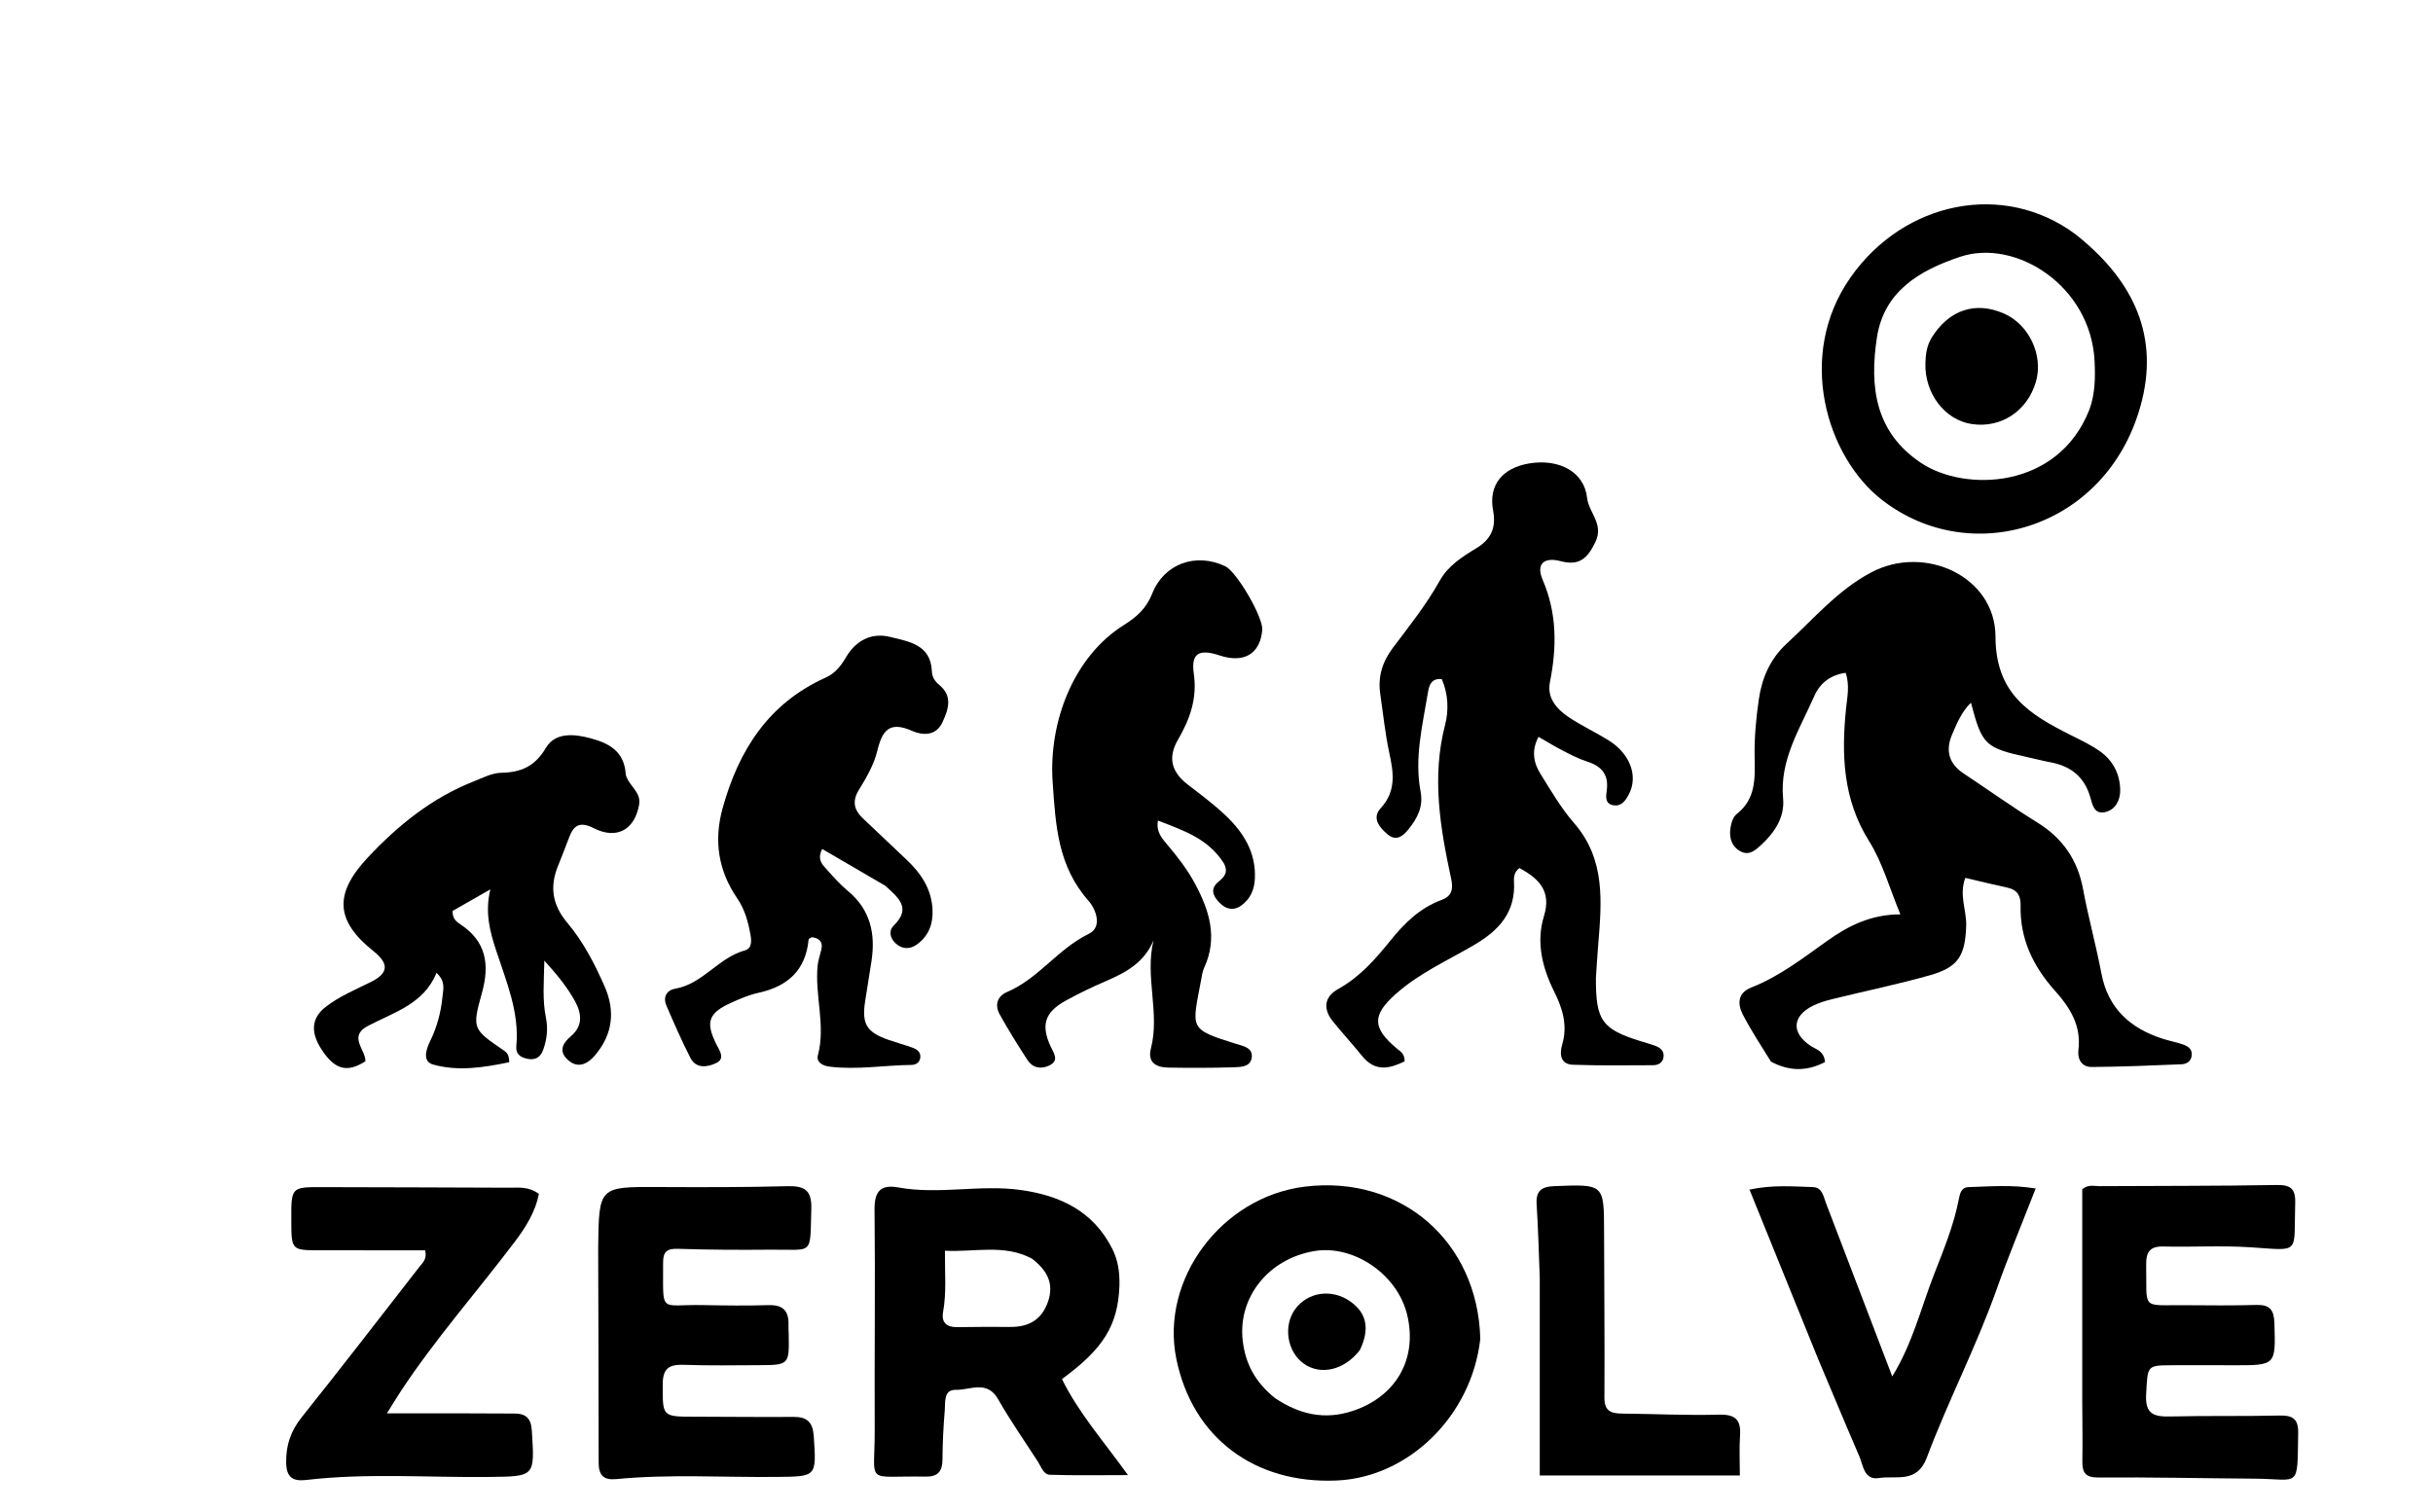
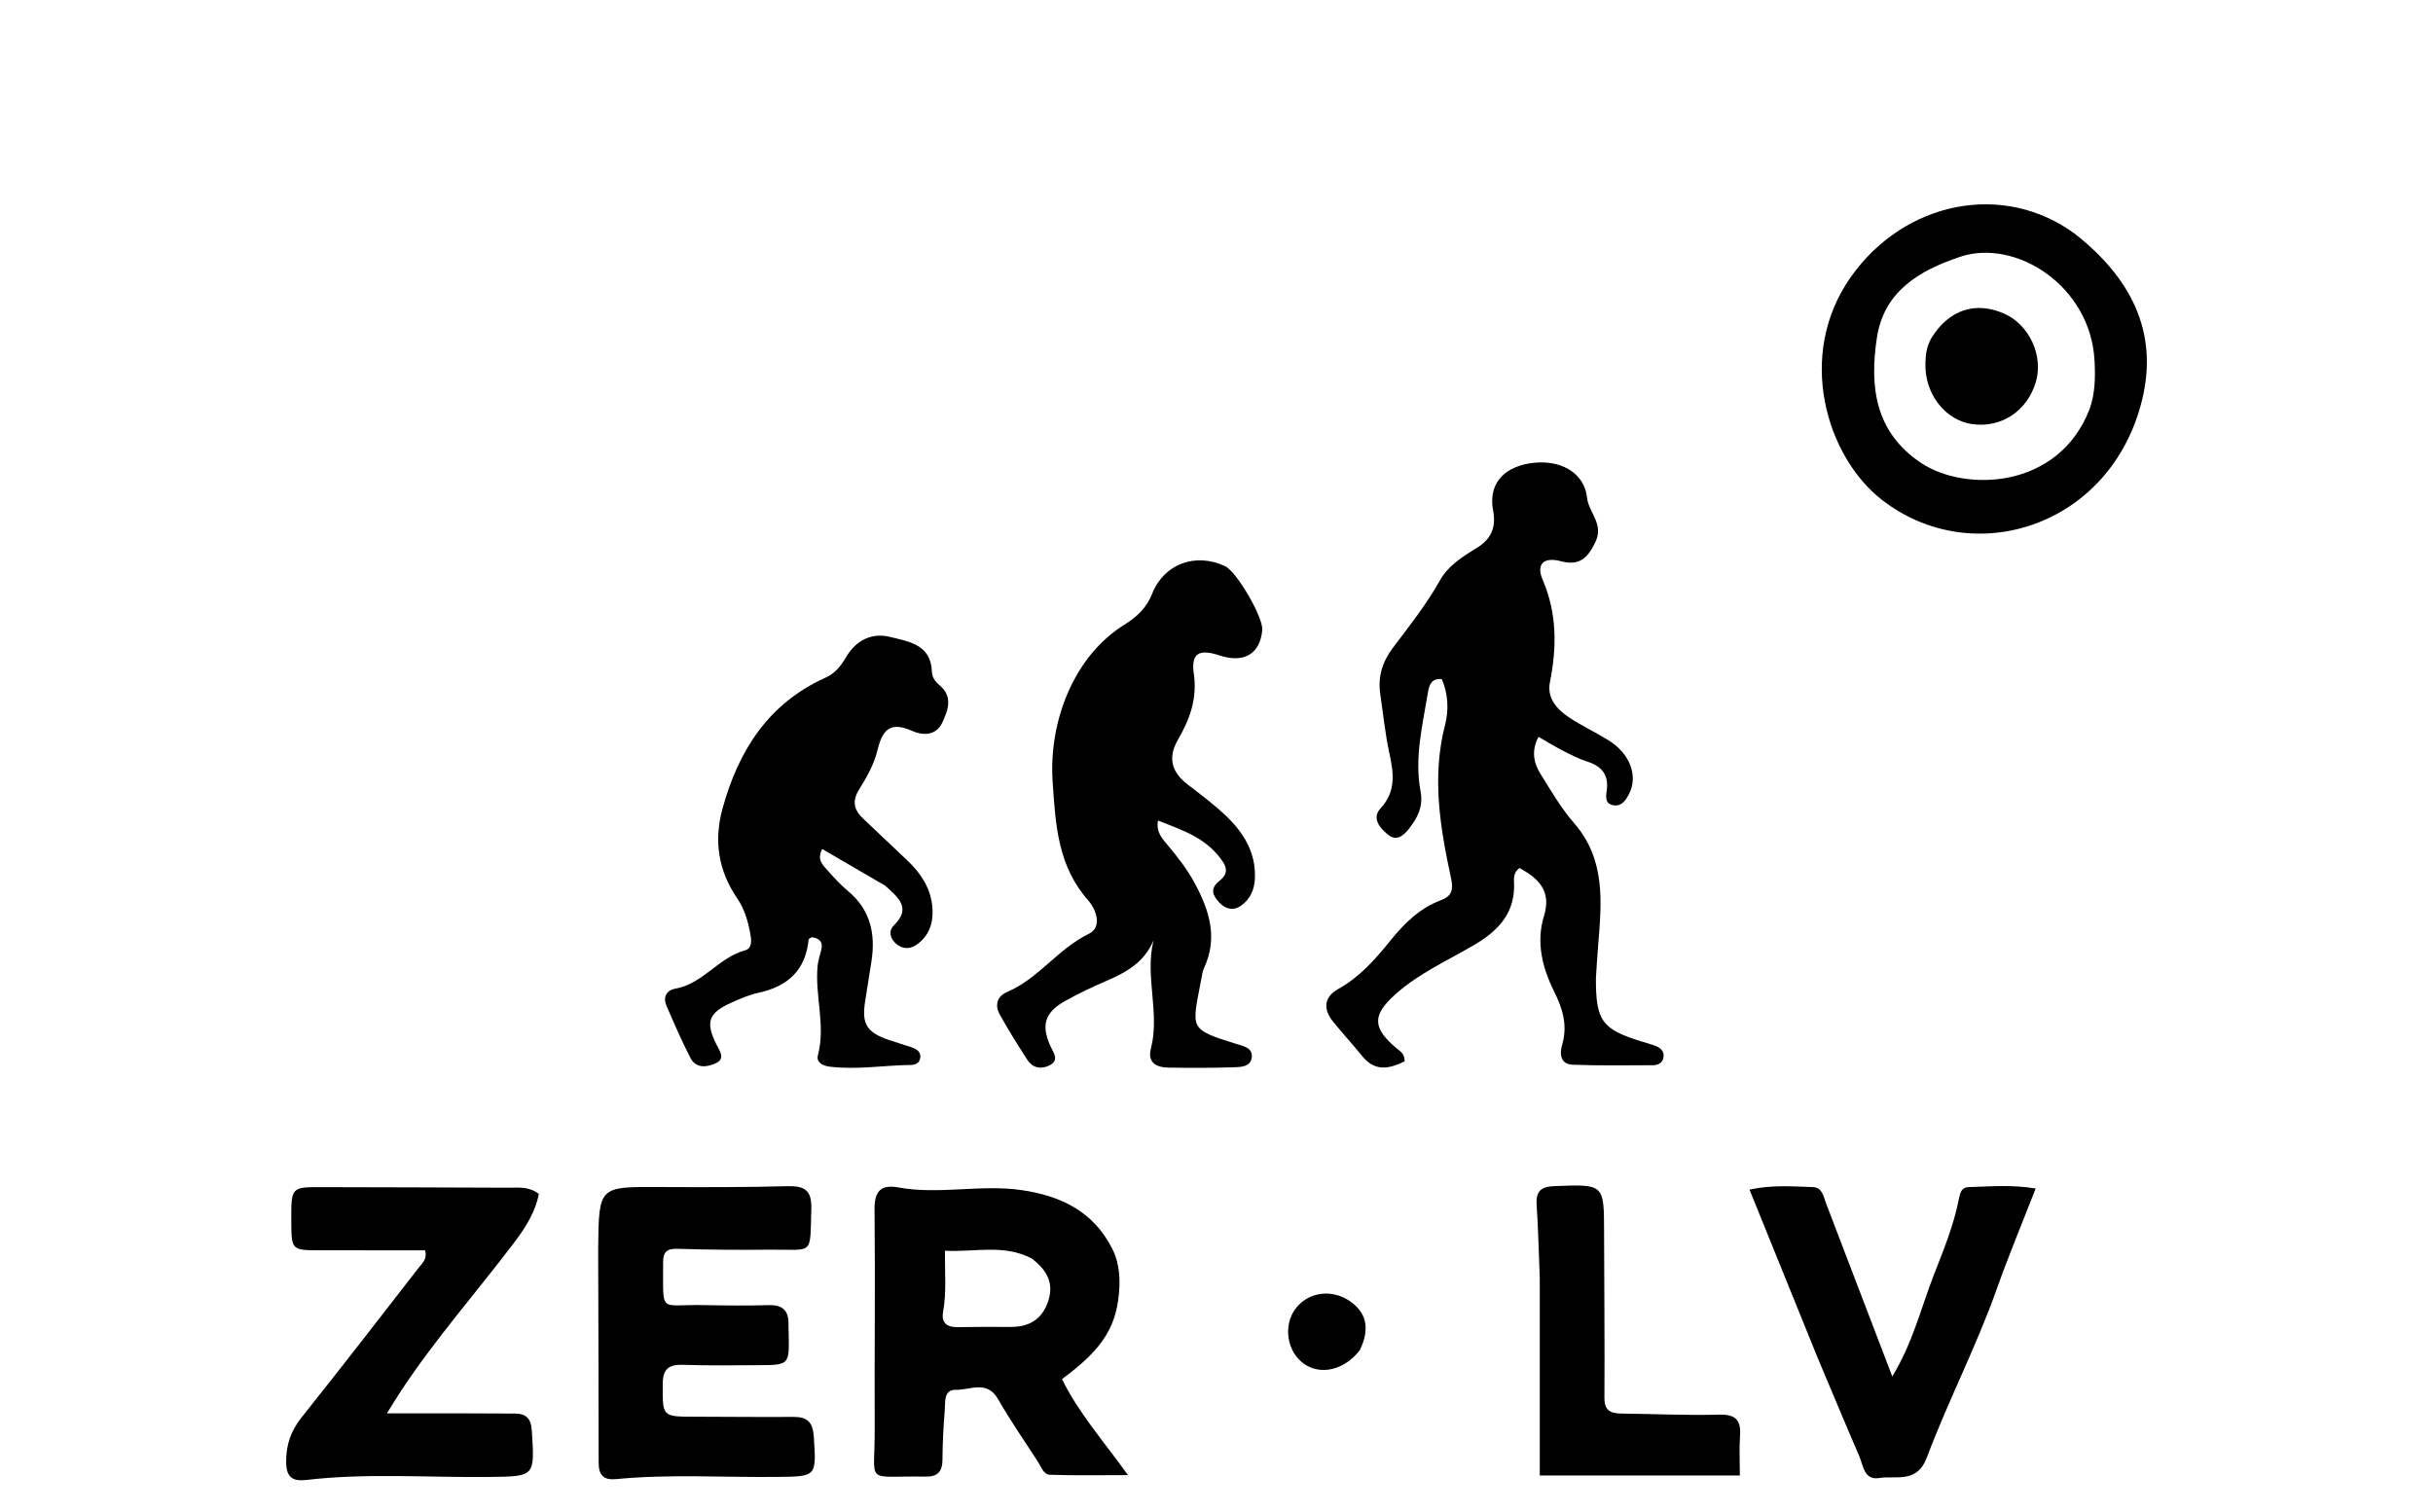
<svg xmlns="http://www.w3.org/2000/svg" version="1.1" id="Layer_1" x="0px" y="0px" width="100%" viewBox="0 0 592 368" enable-background="new 0 0 592 368" xml:space="preserve">
-   <path fill="#000000" opacity="1" stroke="none" d=" M430.917,258.383   C428.436,254.387 426.058,250.76 424.071,246.93   C422.711,244.308 422.826,241.622 426.137,240.327   C433.057,237.621 438.805,233.085 444.787,228.848   C449.809,225.29 455.309,222.536 462.407,222.538   C459.763,216.192 458.072,209.955 454.789,204.716   C448.421,194.555 448.039,183.714 449.179,172.448   C449.461,169.665 450.112,166.897 449.108,163.751   C445.422,164.24 442.832,166.259 441.462,169.389   C437.963,177.386 432.987,184.896 433.867,194.35   C434.291,198.897 431.796,202.653 428.462,205.698   C427.101,206.941 425.622,208.28 423.596,207.246   C421.389,206.119 420.74,204.005 421.027,201.745   C421.187,200.481 421.638,198.861 422.545,198.15   C427.316,194.413 427.03,189.376 426.936,184.11   C426.854,179.475 427.29,174.788 427.96,170.192   C428.716,165.005 430.723,160.336 434.754,156.628   C441.355,150.557 447.207,143.602 455.293,139.314   C468.361,132.382 485.518,140.317 485.544,154.93   C485.568,169 493.99,173.952 504.007,178.976   C506.381,180.166 508.812,181.325 510.968,182.85   C514.132,185.086 515.826,188.395 515.887,192.239   C515.926,194.658 514.819,197.047 512.244,197.645   C509.505,198.28 509.124,195.766 508.573,193.897   C507.143,189.054 503.838,186.447 498.989,185.54   C497.191,185.204 495.419,184.731 493.63,184.342   C483.001,182.032 482.292,181.368 479.58,171.02   C477.31,173.194 476.191,175.986 475.015,178.691   C473.339,182.548 474.122,185.815 477.774,188.236   C483.742,192.191 489.568,196.373 495.656,200.131   C501.866,203.965 505.526,209.234 506.857,216.417   C508.128,223.28 510.011,230.028 511.31,236.886   C512.922,245.396 518.261,250.216 526.121,252.773   C527.7,253.287 529.348,253.593 530.924,254.116   C532.212,254.544 533.462,255.17 533.292,256.872   C533.151,258.277 532.055,258.965 530.888,259.015   C523.581,259.325 516.269,259.627 508.957,259.682   C506.537,259.7 505.44,257.788 505.723,255.511   C506.453,249.641 503.692,245.22 500.036,241.147   C494.724,235.229 491.463,228.499 491.655,220.378   C491.71,218.082 490.893,216.56 488.486,216.044   C485.105,215.319 481.747,214.486 478.193,213.656   C476.624,217.918 478.552,221.606 478.416,225.339   C478.156,232.519 476.593,235.374 469.615,237.348   C461.78,239.565 453.783,241.204 445.87,243.152   C444.268,243.546 442.649,244.032 441.175,244.755   C436.022,247.281 435.806,251.418 440.603,254.564   C441.942,255.442 443.807,255.752 444.063,258.473   C439.883,260.666 435.614,260.875 430.917,258.383  z" />
  <path fill="#000000" opacity="1" stroke="none" d=" M388.318,238.046   C388.283,248.423 389.791,250.477 399.265,253.421   C400.377,253.767 401.504,254.069 402.599,254.462   C403.943,254.945 405.033,255.75 404.761,257.37   C404.531,258.738 403.393,259.247 402.167,259.25   C395.673,259.269 389.173,259.372 382.687,259.131   C379.652,259.019 379.451,256.489 380.101,254.281   C381.479,249.601 380.255,245.517 378.168,241.335   C375.281,235.551 373.718,229.327 375.678,222.962   C377.586,216.769 374.333,213.799 369.719,211.254   C368.511,212.153 368.317,213.351 368.384,214.487   C368.828,221.985 364.776,226.417 358.686,229.988   C352.242,233.767 345.338,236.833 339.658,241.879   C333.864,247.027 333.836,250.102 339.817,255.139   C340.693,255.877 341.824,256.398 341.765,258.323   C338.148,260.051 334.655,260.99 331.448,257.023   C329.146,254.176 326.659,251.477 324.355,248.631   C321.869,245.561 322.16,242.624 325.645,240.682   C330.886,237.761 334.683,233.416 338.355,228.867   C341.737,224.676 345.513,220.963 350.714,219.048   C353.203,218.131 353.668,216.511 353.107,213.912   C350.434,201.522 348.32,189.128 351.62,176.416   C352.547,172.847 352.384,168.871 350.818,165.281   C348.227,165.003 347.72,166.894 347.475,168.384   C346.157,176.41 344.102,184.435 345.658,192.635   C346.367,196.375 344.856,199.142 342.756,201.782   C341.479,203.387 339.793,204.865 337.679,203.102   C335.699,201.452 333.722,199.132 335.925,196.734   C339.784,192.533 339.089,188.08 338.04,183.212   C337.026,178.507 336.549,173.685 335.847,168.913   C335.233,164.734 336.337,161.101 338.895,157.699   C342.892,152.381 347.058,147.173 350.321,141.327   C352.342,137.706 355.762,135.529 359.188,133.446   C362.712,131.305 364.121,128.555 363.304,124.248   C362.126,118.039 365.609,113.849 372.131,112.781   C379.49,111.575 385.502,114.951 386.166,121.133   C386.557,124.779 390.33,127.501 388.186,131.938   C386.286,135.87 384.292,137.778 379.776,136.583   C375.673,135.497 373.701,137.229 375.358,141.097   C378.887,149.337 378.819,157.51 377.13,166.024   C376.348,169.967 378.887,172.696 381.917,174.691   C384.967,176.699 388.31,178.257 391.416,180.187   C396.675,183.456 398.657,188.935 396.333,193.332   C395.52,194.871 394.513,196.323 392.545,195.979   C390.46,195.614 390.765,193.784 390.957,192.359   C391.475,188.516 389.705,186.46 386.174,185.34   C384.127,184.69 382.185,183.668 380.262,182.686   C378.355,181.712 376.53,180.577 374.361,179.337   C372.589,182.622 373.118,185.605 374.824,188.335   C377.379,192.425 379.827,196.674 382.975,200.283   C390.752,209.198 389.713,219.625 388.862,230.117   C388.66,232.604 388.499,235.093 388.318,238.046  z" />
  <path fill="#000000" opacity="1" stroke="none" d=" M297.753,210.046   C293.918,204.037 287.905,202.113 281.755,199.703   C281.258,202.526 282.794,204.104 284.138,205.702   C286.611,208.641 288.944,211.666 290.768,215.065   C294.271,221.591 296.368,228.246 292.996,235.532   C292.585,236.418 292.453,237.447 292.27,238.424   C290.018,250.47 289.101,250.411 300.817,254.066   C302.462,254.579 304.866,254.966 304.582,257.35   C304.305,259.667 301.93,259.7 300.187,259.753   C294.862,259.913 289.527,259.93 284.2,259.825   C281.34,259.769 279.159,258.593 280.04,255.183   C282.286,246.488 278.504,237.714 280.677,228.863   C278.412,234.252 273.985,236.68 269.162,238.75   C265.798,240.193 262.479,241.781 259.278,243.555   C254.182,246.381 253.24,249.488 255.656,254.727   C256.417,256.379 257.82,258.113 255.272,259.333   C253.246,260.303 251.244,259.9 249.984,257.951   C247.632,254.317 245.322,250.643 243.234,246.854   C242.014,244.639 242.618,242.46 245.038,241.432   C252.695,238.18 257.426,230.915 264.911,227.285   C268.491,225.548 266.412,220.971 264.955,219.338   C257.375,210.845 256.855,200.97 256.127,190.219   C255.153,175.834 261.123,159.819 273.524,152.081   C276.559,150.187 278.95,148.035 280.347,144.493   C283.24,137.156 290.998,134.425 298.116,137.81   C300.945,139.155 307.403,150.276 307.133,153.336   C306.619,159.148 302.696,161.484 296.751,159.517   C291.774,157.87 289.757,158.959 290.478,163.93   C291.361,170.012 289.501,175.08 286.614,180.052   C284.065,184.444 285.101,187.933 288.986,190.93   C292.149,193.371 295.381,195.767 298.266,198.516   C302.604,202.649 305.652,207.519 305.335,213.888   C305.202,216.551 304.241,218.75 302.09,220.335   C300.136,221.774 298.27,221.294 296.712,219.685   C295.19,218.113 294.329,216.348 296.5,214.574   C297.88,213.447 298.988,212.274 297.753,210.046  z" />
-   <path fill="#000000" opacity="1" stroke="none" d=" M152.263,188.547   C153.039,191.404 156.097,192.681 155.497,195.943   C154.406,201.875 150.129,204.414 144.509,201.578   C141.172,199.893 139.633,200.73 138.473,203.824   C137.598,206.157 136.69,208.479 135.758,210.79   C133.704,215.884 134.402,220.274 138.074,224.629   C141.934,229.208 144.715,234.601 147.129,240.106   C149.779,246.151 149.052,251.844 144.736,256.886   C142.982,258.935 140.651,260.157 138.225,257.998   C135.909,255.937 136.775,254.002 138.922,252.175   C141.832,249.7 141.603,246.742 139.881,243.622   C138.025,240.259 135.641,237.315 132.453,233.797   C132.35,238.91 131.938,243.286 132.834,247.667   C133.386,250.366 133.083,252.975 132.163,255.524   C131.503,257.354 130.181,258.103 128.239,257.668   C126.608,257.304 125.454,256.524 125.633,254.632   C126.414,246.374 123.213,238.931 120.74,231.374   C119.223,226.738 117.946,222.164 119.31,216.451   C115.695,218.516 112.783,220.179 110.123,221.698   C110.076,223.662 111.14,224.382 112.047,224.981   C118.335,229.129 119.171,234.795 117.276,241.611   C114.83,250.411 114.989,250.455 122.615,255.673   C123.322,256.156 123.895,256.73 123.907,258.523   C117.854,259.767 111.601,260.818 105.399,259.091   C102.713,258.343 103.685,255.393 104.624,253.474   C106.336,249.978 107.31,246.315 107.676,242.491   C107.841,240.761 108.469,238.837 106.21,236.771   C103.105,244.402 95.809,246.367 89.5,249.698   C84.643,252.262 89.009,255.465 88.909,258.298   C84.677,260.999 81.832,260.411 78.832,256.282   C75.416,251.58 75.567,247.853 79.371,244.957   C82.708,242.416 86.566,240.822 90.293,238.968   C94.564,236.844 94.669,234.514 90.925,231.534   C81.534,224.055 81.255,217.462 89.555,208.632   C96.951,200.763 105.165,194.148 115.296,190.164   C117.457,189.314 119.696,188.126 121.92,188.081   C126.777,187.981 130.139,186.556 132.818,182.027   C135.109,178.153 139.771,178.611 143.751,179.693   C148.089,180.873 151.953,182.791 152.263,188.547  z" />
  <path fill="#000000" opacity="1" stroke="none" d=" M215.42,215.58   C210.126,212.478 205.133,209.574 200.062,206.623   C198.676,209.274 200.244,210.567 201.398,211.869   C202.941,213.612 204.525,215.358 206.31,216.838   C211.789,221.381 213.076,227.253 212.048,233.934   C211.543,237.216 210.991,240.492 210.491,243.775   C209.659,249.246 210.892,251.246 216.266,253.106   C218.152,253.759 220.084,254.282 221.963,254.952   C223.097,255.357 224.119,256.029 223.919,257.465   C223.756,258.635 222.799,259.169 221.775,259.18   C215.128,259.251 208.503,260.426 201.842,259.597   C200.214,259.395 198.555,258.566 199.018,256.811   C200.951,249.489 198.212,242.241 198.951,234.972   C199.084,233.66 199.553,232.384 199.853,231.088   C200.306,229.134 199.285,228.329 197.535,228.09   C197.247,228.286 196.772,228.444 196.753,228.645   C196.047,236.203 191.592,240.105 184.459,241.65   C182.207,242.138 180.027,243.092 177.91,244.045   C172.385,246.533 171.619,248.744 174.28,254.111   C175.083,255.729 176.597,257.635 174.172,258.765   C172.108,259.728 169.373,260.147 168.003,257.481   C165.875,253.342 164.014,249.059 162.169,244.782   C161.262,242.679 162.154,241.007 164.333,240.621   C171.049,239.433 174.836,233.046 181.249,231.306   C183.019,230.825 182.865,228.925 182.595,227.433   C182.032,224.316 181.22,221.316 179.366,218.61   C174.774,211.907 173.646,204.618 175.82,196.732   C179.715,182.599 187.007,171.178 200.845,164.938   C203.292,163.834 204.622,162.038 205.949,159.806   C208.273,155.901 212.055,153.891 216.559,155.009   C221.106,156.137 226.477,156.844 226.741,163.369   C226.802,164.861 227.511,165.843 228.577,166.73   C231.897,169.493 230.732,172.722 229.307,175.806   C227.74,179.199 224.409,178.984 221.95,177.89   C216.44,175.439 214.678,177.719 213.459,182.76   C212.657,186.078 210.837,189.244 209.014,192.194   C207.25,195.05 207.819,197.149 210.021,199.232   C213.528,202.548 217.016,205.884 220.536,209.186   C224.045,212.476 226.619,216.269 226.898,221.231   C227.096,224.763 226.003,227.848 223.007,229.93   C221.347,231.083 219.486,231.02 217.947,229.607   C216.542,228.317 216.152,226.536 217.537,225.175   C221.781,221.005 218.598,218.463 215.42,215.58  z" />
  <path fill="#000000" opacity="1" stroke="none" d=" M272.382,312.97   C272.002,322.578 268.512,328.223 258.4,335.632   C262.363,343.745 268.4,350.59 274.466,359.008   C267.395,359.008 261.407,359.132 255.431,358.923   C253.897,358.869 253.324,356.943 252.523,355.701   C249.273,350.669 245.828,345.747 242.869,340.548   C240.163,335.794 236.067,338.327 232.61,338.251   C229.519,338.182 230.053,341.259 229.883,343.257   C229.543,347.229 229.35,351.223 229.324,355.21   C229.304,358.132 228.193,359.432 225.168,359.376   C210.105,359.096 212.903,361.738 212.835,347.816   C212.749,330.006 212.99,312.193 212.794,294.384   C212.744,289.845 214.35,288.229 218.626,289.004   C228.552,290.804 238.559,288.208 248.503,289.637   C258.064,291.012 265.974,294.785 270.586,303.822   C271.992,306.575 272.474,309.475 272.382,312.97  M251.06,306.302   C244.304,302.729 237.192,304.783 229.925,304.399   C229.873,309.755 230.334,314.562 229.471,319.321   C229.011,321.857 230.336,323.02 232.857,322.995   C237.182,322.952 241.507,322.898 245.832,322.943   C250.336,322.989 253.506,321.171 255.007,316.782   C256.443,312.58 255.039,309.327 251.06,306.302  z" />
-   <path fill="#000000" opacity="1" stroke="none" d=" M360.187,325.836   C358.109,344.555 342.79,359.522 325.344,360.317   C305.195,361.236 290.112,349.815 286.223,330.692   C282.287,311.336 297.252,291.286 317.489,288.803   C340.787,285.944 359.574,302.039 360.187,325.836  M310.284,340.298   C316.109,344.19 322.237,345.681 329.166,343.381   C339.702,339.885 344.989,330.708 342.379,319.935   C340.006,310.142 329.376,302.87 319.794,304.484   C308.703,306.352 301.203,315.663 302.372,326.199   C302.983,331.711 305.314,336.35 310.284,340.298  z" />
-   <path fill="#000000" opacity="1" stroke="none" d=" M506.653,340.999   C506.655,323.392 506.655,306.285 506.655,289.43   C508.162,288.178 509.54,288.691 510.822,288.684   C525.147,288.599 539.474,288.655 553.796,288.404   C557.243,288.344 558.585,289.157 558.471,292.801   C558.074,305.433 560.021,304.355 547.415,303.551   C540.446,303.107 533.425,303.543 526.432,303.371   C523.074,303.288 522.151,304.728 522.211,307.873   C522.42,318.934 520.822,317.58 531.564,317.657   C537.395,317.699 543.229,317.76 549.055,317.595   C552.317,317.502 553.314,318.823 553.41,322.004   C553.721,332.312 553.836,332.304 543.381,332.276   C538.383,332.263 533.385,332.238 528.388,332.27   C522.284,332.309 522.593,332.35 522.198,339.42   C521.924,344.328 524.284,344.831 528.196,344.736   C537.02,344.523 545.855,344.723 554.679,344.51   C557.87,344.433 559.25,345.362 559.194,348.698   C558.962,362.576 559.725,359.95 548.565,359.874   C535.911,359.788 523.257,359.488 510.605,359.593   C507.262,359.62 506.637,358.281 506.684,355.492   C506.764,350.829 506.672,346.163 506.653,340.999  z" />
  <path fill="#000000" opacity="1" stroke="none" d=" M145.548,303.641   C145.729,288.78 145.729,288.835 160.119,288.897   C170.611,288.942 181.109,288.975 191.595,288.694   C195.826,288.581 197.556,289.7 197.411,294.265   C197.045,305.762 198.129,304.047 187.415,304.146   C179.923,304.215 172.425,304.182 164.938,303.932   C162.277,303.843 161.332,304.675 161.347,307.26   C161.419,319.988 160.216,317.417 171.059,317.628   C176.387,317.732 181.722,317.8 187.047,317.64   C190.504,317.537 191.946,319.041 191.855,322.353   C191.832,323.184 191.894,324.018 191.91,324.85   C192.057,332.075 191.942,332.223 184.875,332.255   C178.712,332.283 172.544,332.387 166.389,332.169   C162.868,332.045 161.263,332.984 161.255,336.866   C161.241,344.807 161.05,344.789 169.109,344.794   C177.104,344.799 185.099,344.909 193.093,344.844   C196.419,344.817 197.783,346.156 198.007,349.551   C198.66,359.454 198.776,359.351 188.853,359.451   C175.871,359.581 162.873,358.728 149.91,359.983   C146.902,360.274 145.667,359.047 145.667,356.036   C145.667,338.727 145.588,321.418 145.548,303.641  z" />
  <path fill="#000000" opacity="1" stroke="none" d=" M504.953,56.974   C518.327,67.506 525.313,80.648 521.205,97.375   C513.648,128.147 480.094,138.912 457.895,121.643   C444.469,111.199 436.901,86.511 450.315,67.458   C463.374,48.908 487.541,44.068 504.953,56.974  M508.393,99.685   C509.8,95.855 509.848,91.872 509.652,87.878   C508.753,69.547 490.446,57.984 476.951,62.496   C467.054,65.806 458.398,70.882 456.685,82.2   C454.897,94.014 456.167,105.15 467.447,112.677   C478.066,119.761 500.78,119.157 508.393,99.685  z" />
  <path fill="#000000" opacity="1" stroke="none" d=" M70.877,296.982   C70.848,288.896 70.848,288.901 78.442,288.923   C93.596,288.966 108.749,288.988 123.903,289.062   C126.189,289.074 128.586,288.703 131.126,290.57   C130.285,294.857 127.991,298.595 125.32,302.132   C116.104,314.334 105.947,325.818 97.51,338.612   C96.447,340.223 95.458,341.882 94.15,343.973   C100.663,343.973 106.401,343.965 112.14,343.975   C116.469,343.982 120.799,344.029 125.129,344.025   C127.924,344.023 129.211,345.112 129.404,348.168   C130.119,359.462 130.226,359.322 118.925,359.456   C104.119,359.631 89.288,358.454 74.51,360.191   C71.23,360.577 69.666,359.562 69.627,355.884   C69.583,351.648 70.774,348.229 73.426,344.908   C83.083,332.813 92.536,320.555 102.037,308.336   C102.812,307.338 103.987,306.439 103.446,304.299   C94.977,304.299 86.381,304.314 77.785,304.294   C70.904,304.278 70.904,304.26 70.877,296.982  z" />
  <path fill="#000000" opacity="1" stroke="none" d=" M442.327,330.59   C436.753,316.885 431.349,303.521 425.688,289.521   C431.312,288.318 436.25,288.763 441.134,288.913   C443.414,288.983 443.697,291.247 444.334,292.907   C449.632,306.718 454.904,320.539 460.427,334.992   C465.394,326.895 467.427,318.303 470.579,310.203   C472.927,304.172 475.425,298.149 476.645,291.734   C476.911,290.336 477.316,288.962 478.939,288.917   C484.175,288.771 489.441,288.277 495.322,289.254   C491.988,297.821 488.682,305.729 485.823,313.797   C480.875,327.758 474.021,340.919 468.831,354.75   C466.436,361.131 461.371,359.059 457.209,359.72   C453.544,360.303 453.379,356.657 452.391,354.376   C449.019,346.593 445.785,338.751 442.327,330.59  z" />
  <path fill="#000000" opacity="1" stroke="none" d=" M374.657,311.048   C374.416,304.746 374.269,298.929 373.896,293.126   C373.685,289.857 375.023,288.803 378.205,288.679   C390.308,288.207 390.284,288.121 390.306,299.83   C390.33,313.289 390.473,326.747 390.392,340.205   C390.371,343.56 392.151,344.011 394.789,344.036   C402.598,344.112 410.413,344.504 418.213,344.296   C422.205,344.189 423.664,345.485 423.388,349.39   C423.169,352.505 423.344,355.647 423.344,359.105   C407.089,359.105 391.37,359.105 374.657,359.105   C374.657,343.276 374.657,327.408 374.657,311.048  z" />
  <path fill="#000000" opacity="1" stroke="none" d=" M330.891,328.57   C327.097,333.511 321.306,334.785 317.24,331.887   C313.152,328.973 312.173,322.64 315.181,318.567   C318.226,314.445 324.048,313.563 328.573,316.754   C332.806,319.739 333.193,323.748 330.891,328.57  z" />
  <path fill="#000000" opacity="1" stroke="none" d=" M469.965,82.252   C474.243,75.342 480.707,73.273 487.629,76.319   C493.736,79.006 497.241,86.506 495.381,92.905   C493.313,100.018 486.963,104.233 479.848,103.215   C473.245,102.27 468.255,95.754 468.495,88.362   C468.56,86.362 468.742,84.375 469.965,82.252  z" />
</svg>